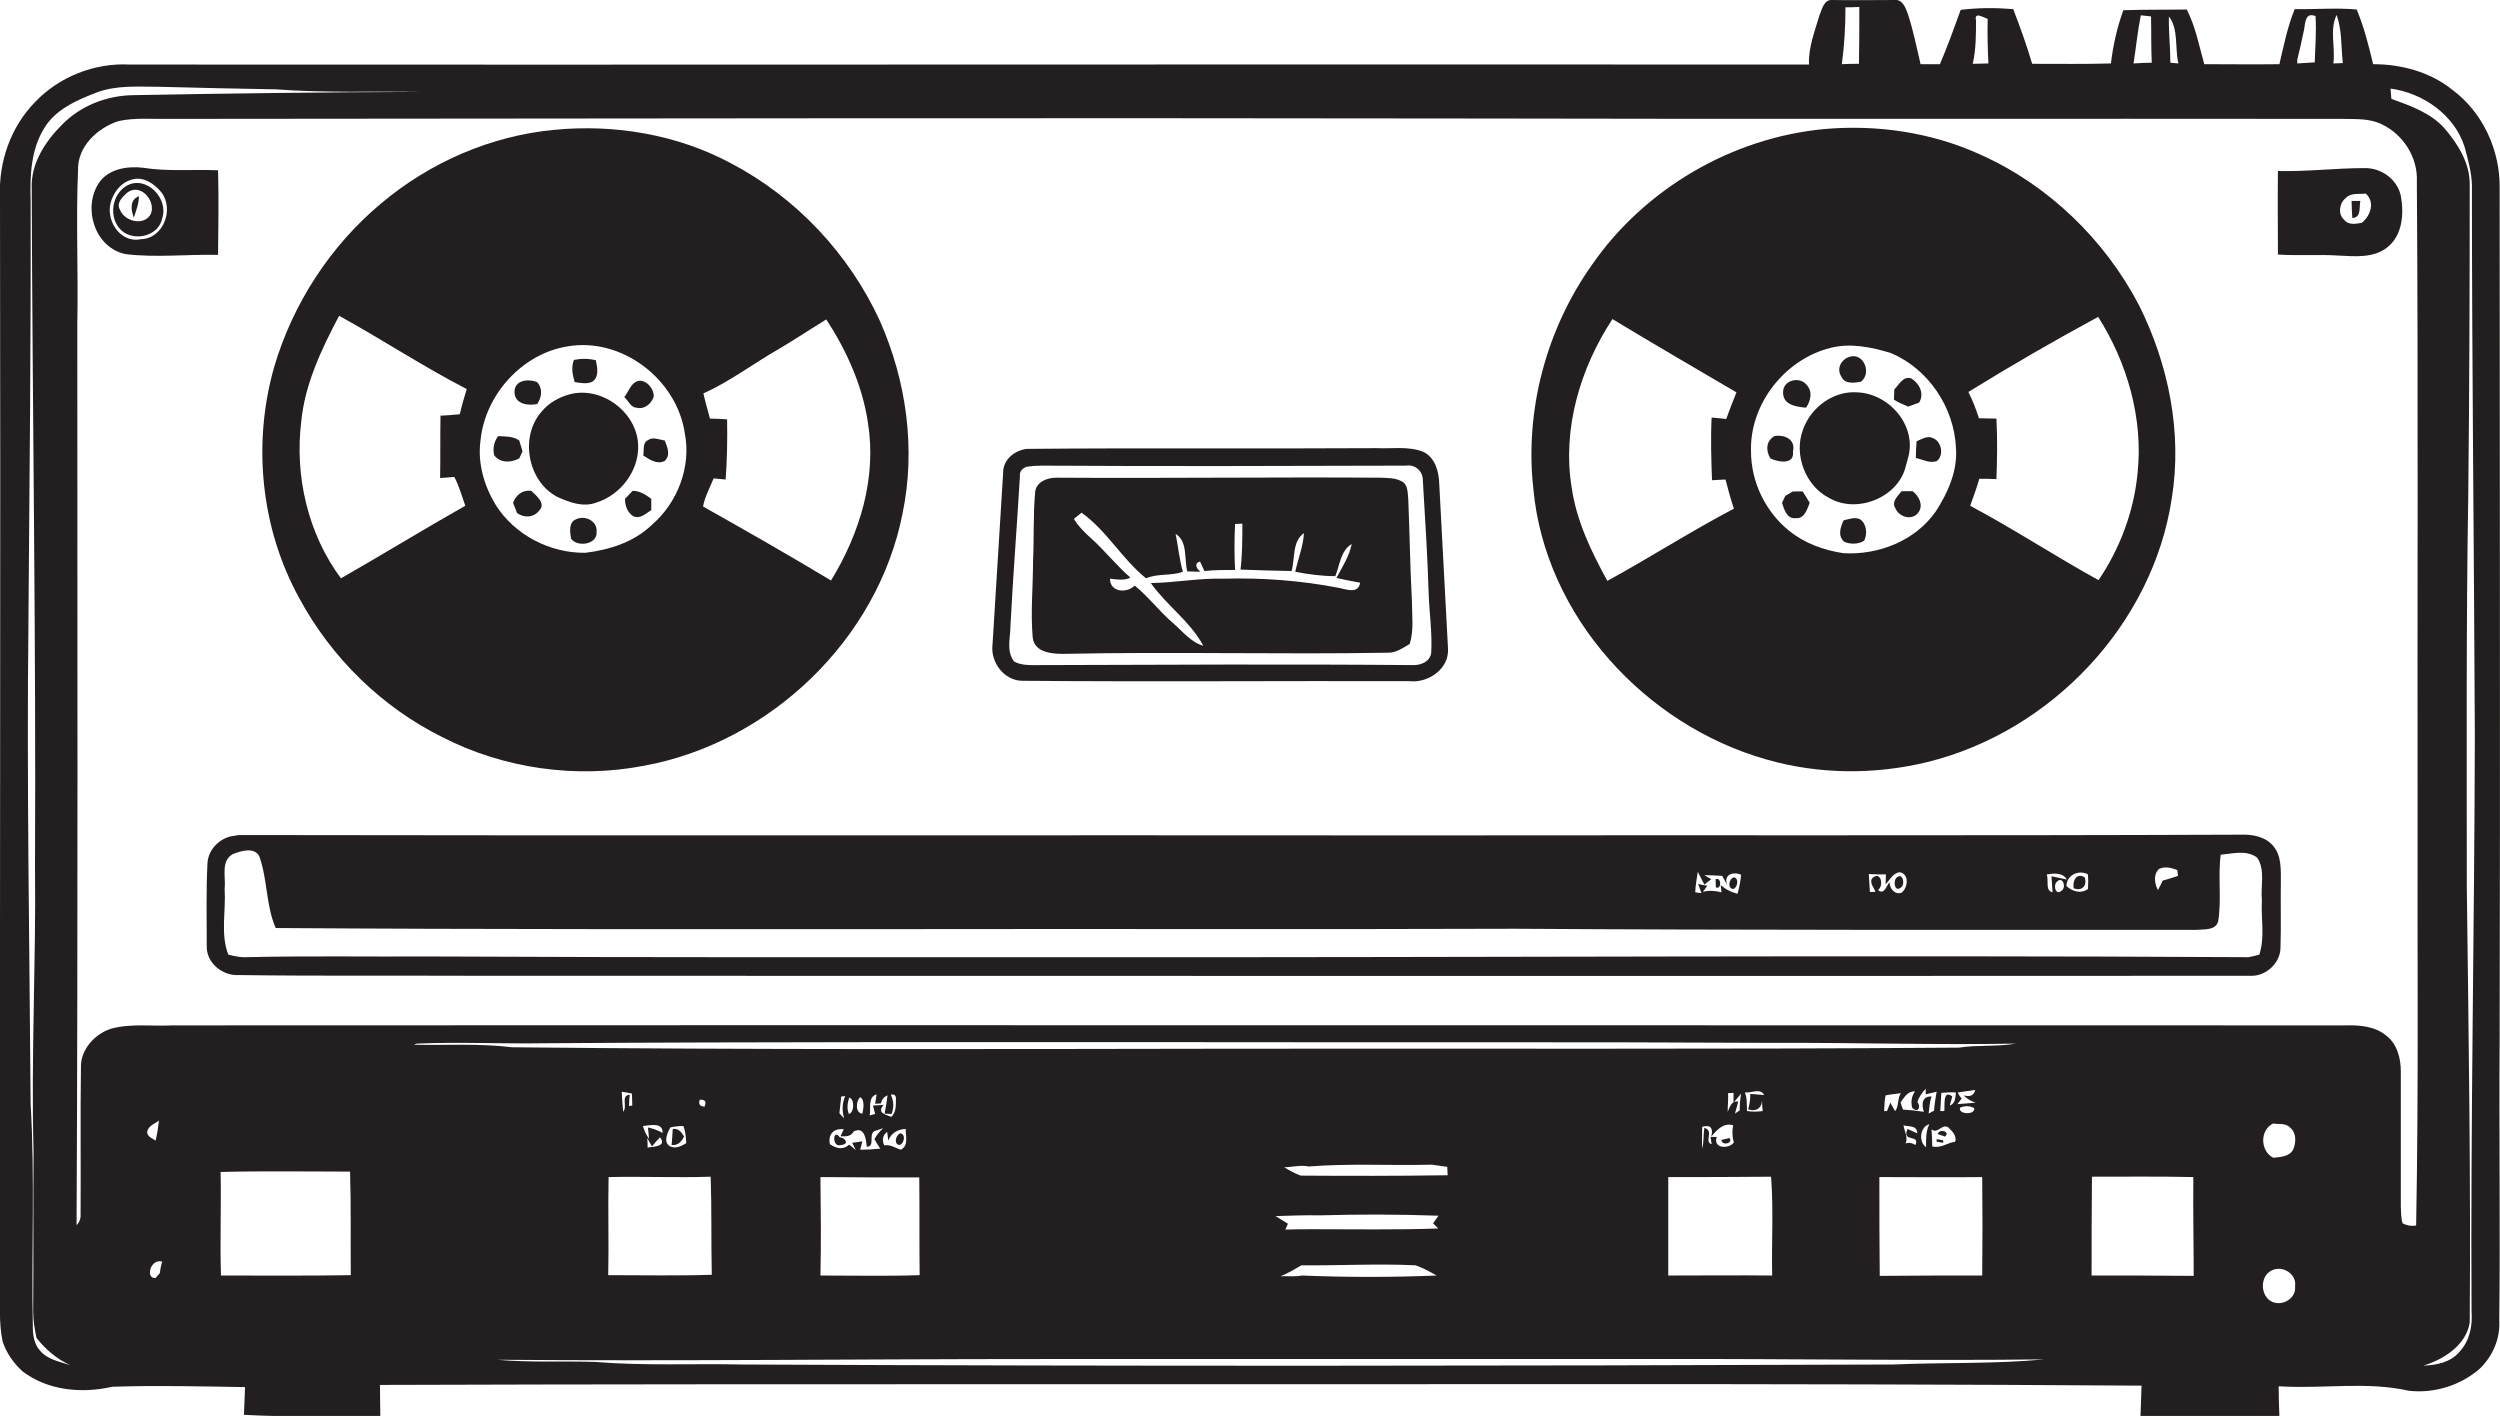
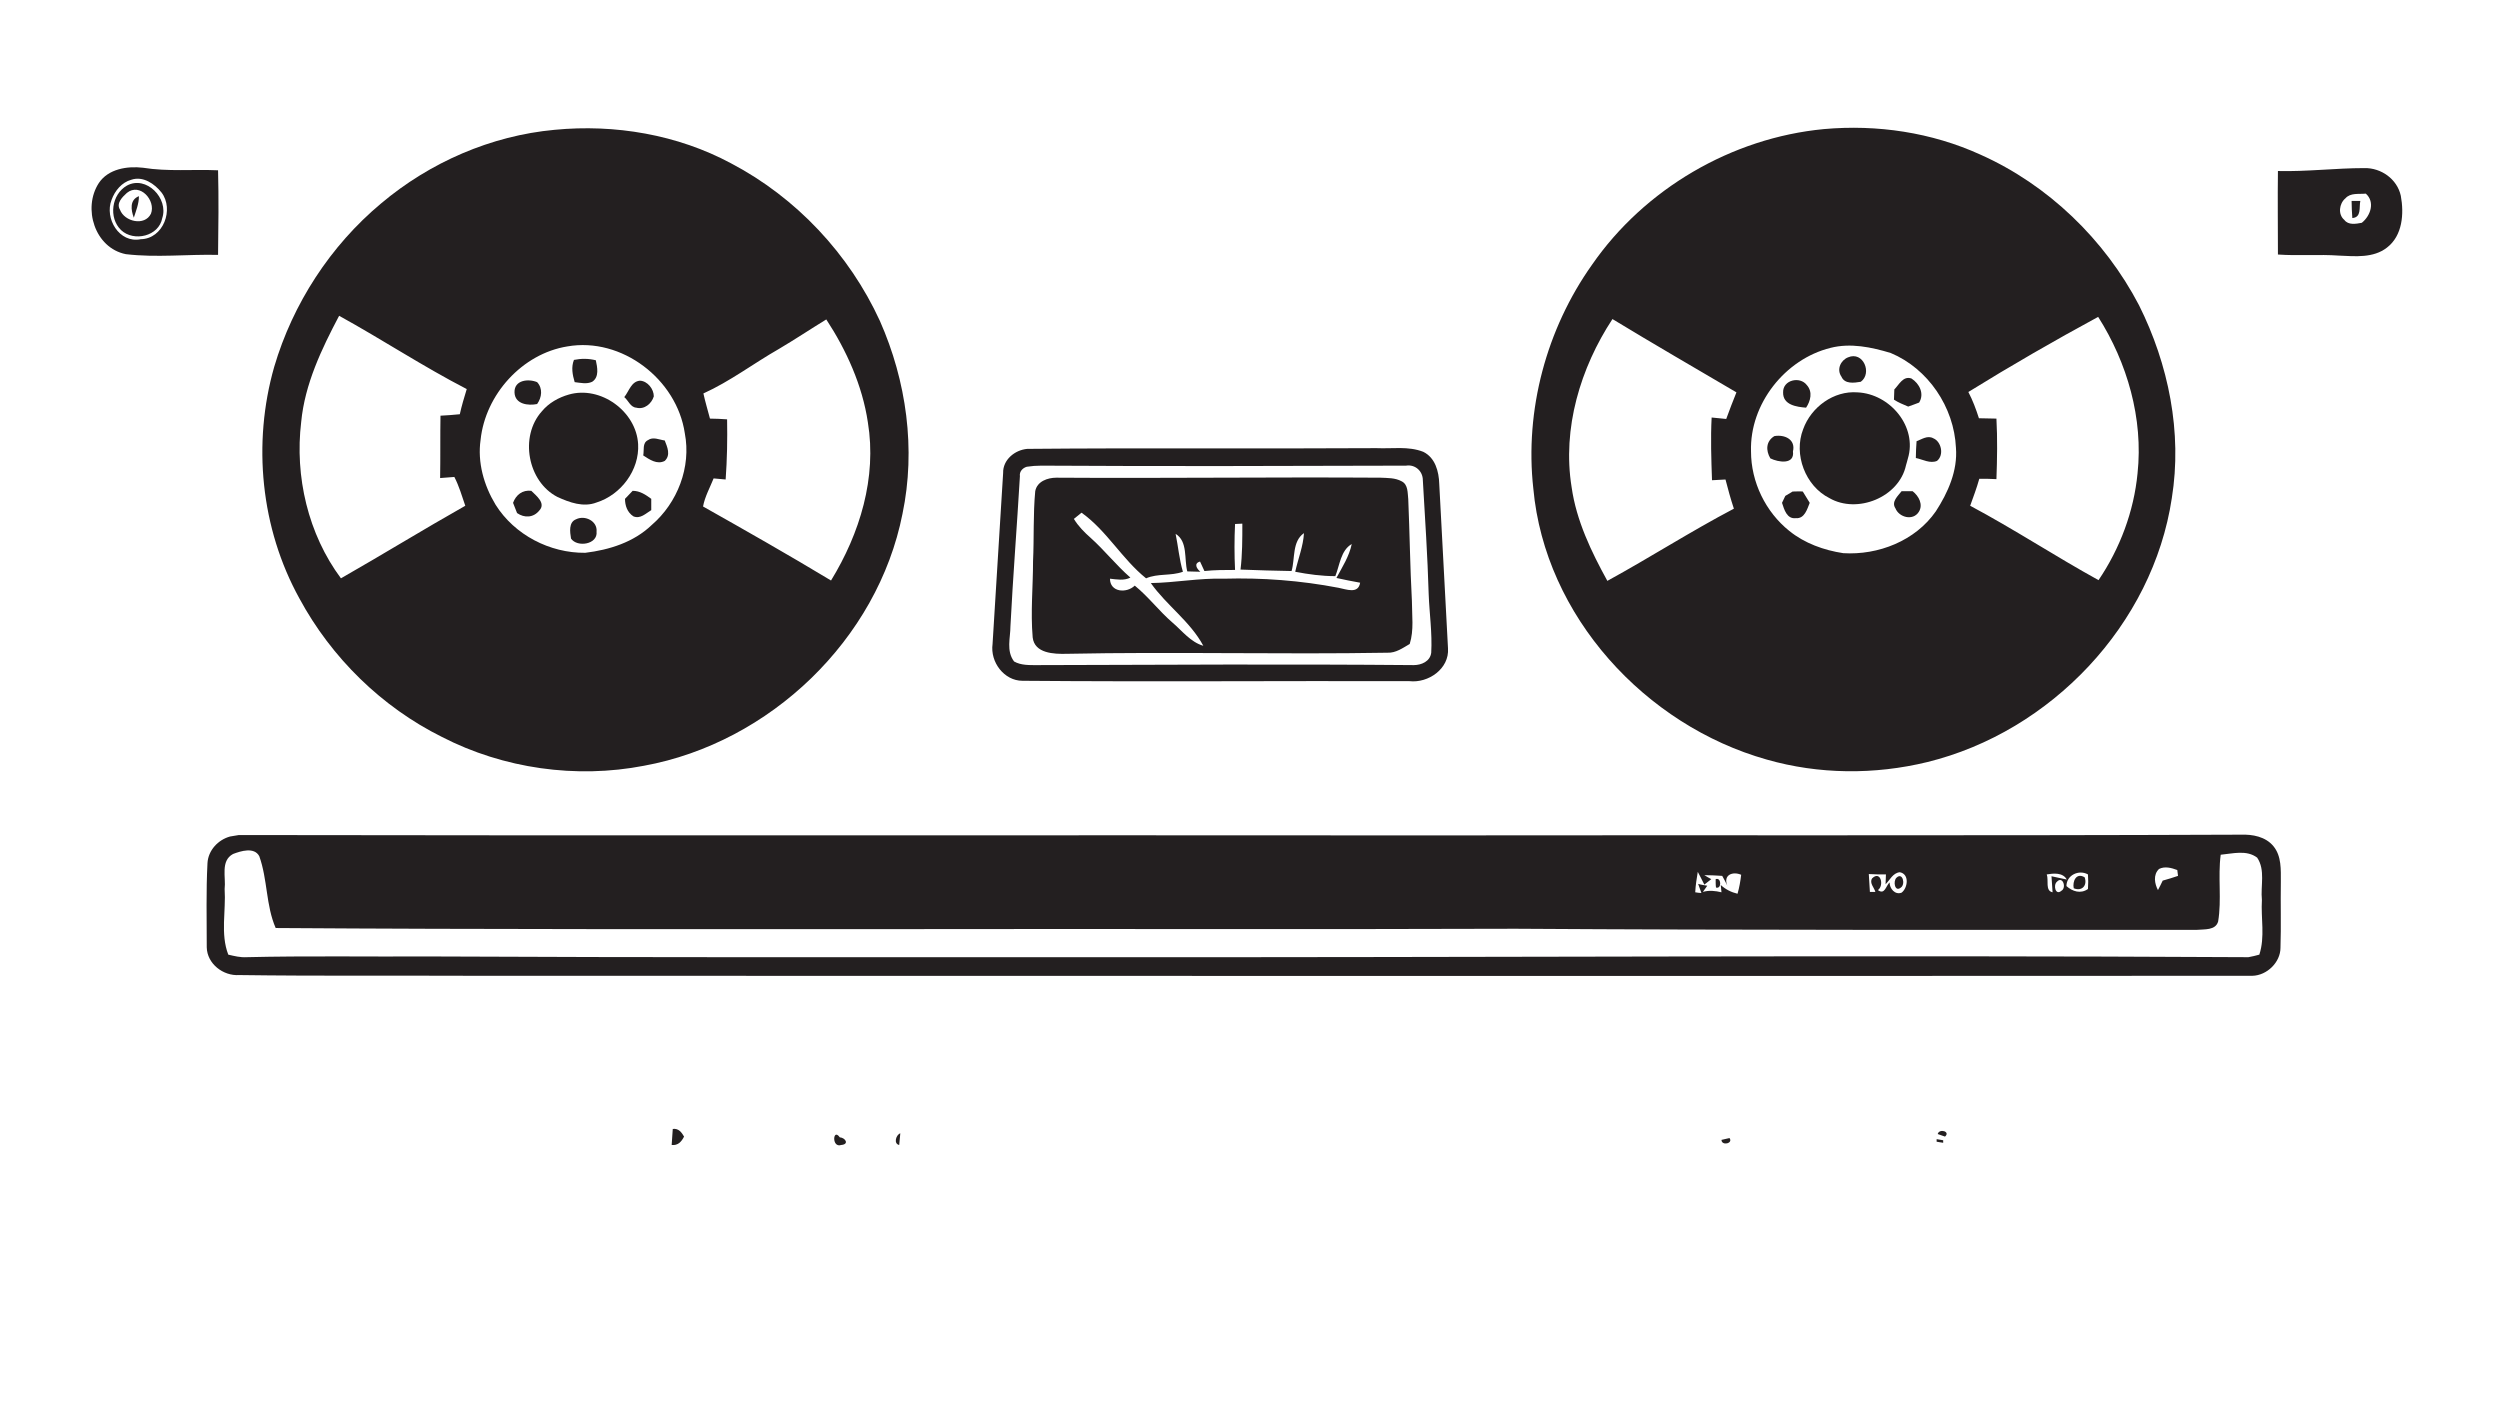
<svg xmlns="http://www.w3.org/2000/svg" version="1.1" id="Layer_1" x="0px" y="0px" viewBox="0 0 685.6 388.3" enable-background="new 0 0 685.6 388.3" xml:space="preserve">
  <g>
-     <path fill="#231F20" d="M685.5,284.8c0.2-77.7,0-155.4,0-233.1c0.2-10.4-4.6-20.9-13-27.1c-6.1-4.9-14-7-21.7-7   c-1.2-5.1-2.5-10.2-4.5-15c-5.6-0.5-11.3,0-17-0.1c-2,4.9-3,10-4.2,15.1c-6.9,0.1-13.7,0-20.6,0c-1.4-5-2.4-10.3-4.8-15   c-5.8,0.1-11.6,0-17.4,0.2c-1.7,4.7-2.8,9.6-3.4,14.6c-7.2,0.2-14.4,0.1-21.6,0.1c-1.5-5.1-3.3-10.1-5.2-15   c-4.8-0.4-9.6-0.4-14.4,0.2c-1.8,5-3.6,10-5.7,14.9c-1.8,0-3.6,0-5.3,0c-1.1-4.6-2-9.3-3.5-13.8c-0.6-1.7-1.5-4.1-3.7-3.8   c-5.7,0-11.3,0.1-17,0c-2.3-0.2-2.8,2.5-3.5,4.1c-1.3,4.4-3.1,8.9-2.9,13.6c-153.5-0.1-307.1,0.1-460.6,0C26,17.2,16.3,21,9.7,27.9   C3,34.7-0.4,44.3,0,53.8c0.2,99.3-0.1,198.6,0,298c0.1,5.3-0.4,10.7,0.7,16c1,3.2,3,6,5.5,8.3c7,5.3,16.3,6.1,24.6,4.2   c12.1-0.4,24.3-0.1,36.4,0.1c-0.1,2.5-0.2,5.1-0.3,7.6c12.5,0.7,25,0.3,37.4,0.5c0-2.9-0.1-5.8-0.1-8.7   c59.8-0.2,119.5-0.2,179.3-0.2c101.3,0.1,202.5-0.3,303.8,0.4c-0.1,2.8-0.2,5.7-0.3,8.6c12.7-0.1,25.4,0,38.1-0.2   c-0.1-2.7-0.2-5.5-0.2-8.2l0.6,0c11.7,0.7,23.6-1.4,35.1,1.2c7,0.8,14.3-1.5,19.5-6.1c3.6-3.5,5.6-8.3,5.3-13.3   C685.7,336.1,685.3,310.5,685.5,284.8z M640.8,4.1c1.5,4.2,1.2,8.8,1.7,13.2c-0.6,0-1.9,0.1-2.6,0.1C640.5,13,638.8,8.1,640.8,4.1z    M631.7,8.9c0.6-2,0.1-5.7,3.3-4.5c0.3,4.2-0.1,8.5-0.2,12.7c-1.6,0.1-3.2,0.2-4.8,0.3l0-1C630.6,13.9,631.2,11.4,631.7,8.9z    M594.8,4.5c2.7,3.5,1.6,8.7,2.6,12.9c-0.5,0-1.6-0.2-2.2-0.2C595.2,13,594.7,8.8,594.8,4.5z M587.1,4.2c0.9,0.1,1.9,0.2,2.8,0.3   c0.1,4.2,0,8.5,0.2,12.7c-1.7,0-3.3,0.1-5,0.2C585.8,13,586.2,8.6,587.1,4.2z M545.1,5.2c-0.1,4.1,0,8.1,0.2,12.2   c-1.1,0-3.3,0.1-4.3,0.1c0.9-3.9,0.9-7.9,0.9-11.9C541.3,3.1,544,4.8,545.1,5.2z M506.1,2c1.2,0,2.5,0,3.8-0.1   c0,5.2,0,10.4-0.1,15.6c-1.6,0-3.1,0-4.7,0.1C505.8,12.5,506.1,7.2,506.1,2z M10.9,370.3C9.3,368.5,9,366,9,363.7   c-0.4-20.3,0.6-40.6-0.6-60.9c-0.3-44-1.1-88-0.6-132c0.3-38.7,0.7-77.3,0.6-116C8.2,48.1,8.5,41,12.1,35.2   c3.1-5.2,8.9-7.7,14.3-9.8c5.5-2.1,11.4-1.6,17.2-1.6c10.7,0.3,21.3,0.5,32,0.7c13.2,1,26.5,0.5,39.7,0.7   c-26.3,0.1-52.5,0.4-78.8,0.9C29.2,26.2,22.1,29,17,34.2c-4.6,4.6-8.6,10.7-8.3,17.5c0.2,62,1.2,124,0.9,186.1   c0.3,26-1.1,52-0.4,77.9c-0.1,14.7,0,29.3-0.1,44c0,2.4,0.4,4.8,0.9,7.2c2.5,3.2,5.6,5.8,9.3,7.5C16.4,373.4,13,372.9,10.9,370.3z    M40.6,309.7c0.6-1.2,2-1.6,3-2.4c-0.2,1.8-0.5,3.7-0.9,5.5C41.6,312.1,39.7,311.4,40.6,309.7z M43.8,349.2   c-0.3,0.3-0.9,0.9-1.1,1.3c-3,0.2-1.4-5.5,1.8-4.5C44.2,346.7,43.9,348.4,43.8,349.2z M60.6,349.8c-0.3-9.5,0.1-18.9-0.1-28.4   c11.8-0.3,23.6-0.1,35.5-0.1c0.3,9.5,0.1,18.9,0.2,28.4C84.3,349.9,72.5,349.8,60.6,349.8z M113.5,286.5l0.8-0.3   c11.7-0.5,23.5,0.1,35.2-0.1c59-0.4,118-0.3,177-0.3c53.3,0.1,106.7-0.1,160,0.2c22.1-0.1,44.2,0.6,66.3,0.2   c-5.2,0.9-10.4,0.3-15.6,1.1c-66.5,0.5-133.1,0.2-199.7,0.3c-65.7,0.1-131.4,0.3-197.1-0.4C131.5,286.1,122.5,286.7,113.5,286.5z    M524.4,303.8c1.8,1.7,2.4-0.5,1.4-1.6c0.5-1.4,1.3-2.6,2.3-3.6l0,1.5c0.8-0.2,2.3-0.5,3-0.7c-0.3,1.7-0.6,3.5-0.7,5.2   c-0.4,0.2-1.2,0.6-1.5,0.8c0.2-1.6,0.3-3.2,0.8-4.7c-2.6-0.1-2.8,2.1-2.1,4.2c-1.9-0.3-3.8-0.5-5.7-0.6c-0.2-0.5-0.6-1.5-0.7-2   c1.1-1.4,1.9-3.1,4-3C524.2,300.6,524,302.2,524.4,303.8z M533.2,304.7l-1.1,0c0.1-1.7,0.2-3.4,0.3-5c1.3-0.1,2.7-0.2,4-0.1   c-0.2,1.4-0.1,3-1.7,3.6c0.2-0.6,0.5-1.9,0.7-2.5C532.7,298.6,533.4,303.3,533.2,304.7z M534.2,309.1c1.1,1,2.5,2.4,2,4   c-2.2,0.3-4,1.9-6.3,1.3c0-1.6-0.1-3.1-0.2-4.7C531.4,311.1,532.4,308.2,534.2,309.1z M528.2,314.6c-2.1-1.4-1.7-5.6,0.9-6.3   C528.1,310.3,528.2,312.4,528.2,314.6z M525.3,314c-0.9-0.5-1.7-0.8-2.7-0.4c0.7-1.7-0.3-3.3-0.6-5c1.4,0.5,3.7-0.2,3.8,2.2   c-0.9-0.4-1.8-0.8-2.7-1.2C521.5,313.5,526.6,310.9,525.3,314z M519.7,304.7c-0.3-0.6-1-1.7-1.3-2.3c-0.2,0.6-0.7,1.7-0.9,2.3   l-0.8,0c0.1-1.4,0.1-2.9,0.4-4.3c1.4-0.3,2.8-0.4,4.2-0.6C520.3,301.2,520.8,303.5,519.7,304.7z M543.6,322.8c0.1,9,0.1,18,0,27   c-9.4,0-18.7,0-28.1,0.1c-0.1-9-0.1-18-0.1-27.1C524.9,322.8,534.2,322.9,543.6,322.8z M536.9,299.6c1.6-0.2,3.2-0.5,4.8-0.7   c-0.4,1.5-1.4,2-3.2,1.5c0.9,0.9,2,1.6,3.3,2c-1.7,0.1-3.3,0.3-5,0.4l1.2-1.6C537.6,301,537.1,300.1,536.9,299.6z M537.5,303.8   c1.3-0.6,2.6-0.6,3.9,0.1C541.8,305.8,537,305.7,537.5,303.8z M486,349.8c-9.5-0.1-19,0-28.5,0c0-9,0-18,0-27   c9.4,0,18.8,0,28.2-0.1C486.4,331.8,485.8,340.8,486,349.8z M475.3,308.6c-0.3,1.5-0.3,3.1,0.2,4.7c-1.4,1.9-5.8,1.7-4.7-1.5   c-0.4,0-1.3,0-1.7,0l0.3,2c-2.2-0.7,0.8-3.7-2-4.5c-0.3,1.9-0.1,3.8-0.6,5.7c-0.1-2,0-4,0-6c2.3-0.6,3.1,0.3,2.5,2.7   C470.9,309.8,472.7,307.8,475.3,308.6z M473.9,299.8c0.4,0,1.1-0.1,1.5-0.1c0,0.7,0,2,0,2.7c0.5-0.6,1.5-1.8,2.1-2.5   c-0.3,1.5-0.4,3.1-0.4,4.6c-0.3,0.2-1,0.7-1.3,0.9c0.3-1.1,0.6-2.2,0.9-3.3c-1.9-0.3-2.3,1.5-2.9,2.8   C473.8,303.2,474,301.5,473.9,299.8z M479.4,304.2c2.1,0.8,3.9-0.3,3.8-2.7c0,1.1,0.1,2.1,0.2,3.2c-1.4,0.2-2.9,0.2-4.3,0   c-0.1-1.7,0.1-3.5-0.6-5.1c1.7,0.2,4.3-1.3,5.3,0.7c-0.9-0.1-2.8-0.2-3.8-0.3C480,301.6,479.8,302.9,479.4,304.2z M394.4,336.9   c-11.5,0.4-22.9,0.2-34.3,0.2c-2.5,0-5.1,0-7.6,0.1c0.2-0.4,0.5-1.2,0.7-1.6c-1.1-0.7-2.3-1.4-3.4-2.1c4-0.1,8-0.3,12-0.2   c10.9-0.3,21.8-0.3,32.7,0.1c-0.4,0.5-1.1,1.6-1.5,2.1C393.4,335.9,394.1,336.5,394.4,336.9z M394,349.8c-12.3,0.5-24.6,0.5-37,0   c-1.9,0.4-3.9,0.1-5.8,0.2c2-0.8,3.8-1.9,5.7-3c10.4,0.1,20.9-0.5,31.3,0l0.8,0.3C390.8,348,392.4,348.9,394,349.8z M356.7,322.4   c-1.6-0.6-3.1-1.4-4.5-2.3c2.2,0,4.6-0.7,6.7-0.2c11.2-0.9,22.5-0.2,33.8-0.5c1.4,0.2,2.8,0.4,4.2,0.6c0,0.8,0.1,1.5,0.1,2.3   C383.5,322.5,370.1,322.5,356.7,322.4z M225,322.8c9,0.1,18,0.1,27.1,0.1c0.1,8.9,0,17.9,0.1,26.8c-9,0.3-18.1,0.1-27.2,0.1   C225.2,340.8,225.1,331.8,225,322.8z M231.5,306.7c-0.3-0.3-1-1-1.3-1.4c0.2-1.5,0.3-3.1,0.5-4.6l1.1-0.1   C230.9,302.6,230.9,304.7,231.5,306.7z M231.4,309.7l-0.9,1.9c1.4,0.1,2.9,0.1,3.6-1.3c3-1.5,3.4,2.1,3.6,4.2   c2.4-0.1,0.4-3.3,2.1-4.3c0.6-0.2,1.8-0.6,2.4-0.8c-1,0.9-1.8,1.9-2.4,3c0.5,0.9,1,1.7,1.6,2.6c-1.9,0.2-3.7,0.3-5.5,0.3l0.6-2.3   c-0.7,0.1-2.1,0.3-2.8,0.4l1,2c-0.5-0.4-1.4-1.2-1.8-1.5c-1.8,1.6-3.6,1-5.3-0.1C227,311.2,228.6,309.3,231.4,309.7z M232.9,301   c1.5,0.4,1.4,4.1-0.1,4.5C232.2,304.1,232.4,302.4,232.9,301z M235.9,300.9c1.3,0.7,0.9,3.2,0.6,4.5   C234.5,305.3,234.7,301.9,235.9,300.9z M241.6,302.6c0.2-1.1,0.8-1.8,1.8-2.2c-0.2,1.7-0.5,3.3-0.8,5l1.9,0.1   c0.7-1.8,0.6-3.6-0.2-5.3c0.9-0.2,1.4,0.2,1.4,1c0,1.8,0.1,3.9-1.3,5.1c-1.5-0.7-4-1-2.1-3.3l-2.9,0.2c0.2,0.6,0.4,1.7,0.6,2.3   c-0.4,0.1-1.1,0.3-1.5,0.4c0.4-2-0.6-5,1.9-5.8c-0.1,0.6-0.3,1.9-0.4,2.6L241.6,302.6z M247,315.3c-1.5-0.5-2.8-1.5-4.5-1.2   c-0.7-1.5-0.4-2.8,0.8-3.7l0.3,2.4c0.8-2.1,2.6-3.1,4.8-3.2C248.3,311.5,249.3,314.2,247,315.3z M166.9,322.8   c9.3-0.2,18.7,0.2,28-0.1c0.3,9,0.1,18,0.3,26.9c-9.5,0.3-18.9,0.1-28.4,0.1C167,340.8,166.7,331.8,166.9,322.8z M170.9,304.9   c-0.2-1.8-0.3-3.7-0.4-5.5c0.9,0.1,1.8,0.3,2.8,0.5c0,0.8,0.1,2.5,0.1,3.3l-0.9,0.1c0-0.8,0.1-2.3,0.2-3.1   C170.1,300.5,172.2,303.4,170.9,304.9z M177.7,309.2c0.1,0.8,0.2,2.3,0.3,3.1c-0.8-1-1.3-2.3-1.7-3.5c1.9-0.2,5.6-1.1,5.4,1.9   C180.5,310,179.1,309.5,177.7,309.2z M177.6,314.7c0-0.6,0-1.9-0.1-2.6c0.3,0.6,1,1.7,1.3,2.3c0.7-0.9,1.4-1.7,2.2-2.5   C183,314.4,179.2,314.5,177.6,314.7z M183.8,309.2c1.2-0.3,2.4-0.4,3.6-0.4c0.6,1.5,0.7,3.1,0.8,4.7c-1.3,0.8-2.9,1.6-4.4,0.9   C181.8,313.3,183,310.8,183.8,309.2z M191.9,301.6c1.5-0.1,1.9,0.5,1.3,1.9C191.9,303.4,191.5,302.8,191.9,301.6z M519.2,374.2   c-105.2,0.4-210.5,0.5-315.7,0c-13.4-0.3-26.8,0.4-40.2-0.7c-9-0.3-18,0.2-27-0.6c49.7,0.4,99.4-0.2,149.1-0.2   c56.7,0,113.4,0,170,0c35.1-0.1,70.1,0.5,105.2,0.1C546.9,374.1,533,373.6,519.2,374.2z M573.6,349.8c0-9,0-18.1,0.1-27.1   c9.3,0,18.5-0.1,27.8,0.1c-0.1,9,0.1,18.1,0.1,27.1C592.3,349.8,582.9,349.8,573.6,349.8z M623.1,357c-3.3-1.5-3.4-7.1-0.1-8.6   c3-1.5,6.9,1,6.4,4.3C629.8,356.1,625.9,358.3,623.1,357z M623.4,308.1c1.6,0.3,3.5-0.2,4.7,1.2c1.7,1.4,1.6,4,0.8,5.9   c-1,2-3.5,2.1-5.5,2.3C619.8,315.6,619.7,309.9,623.4,308.1z M662.6,336.1c-1.3,0.2-2.5,0-3.7-0.6c-0.5-1.5-0.4-3.1-0.5-4.6   c0-12.4,0-24.7,0-37.1c0-3.6-1-7.5-4-9.8c-3-2.5-7.1-2.9-10.9-2.8c-198.7,0-397.4-0.1-596.1,0c-5.6,0.3-11.4-0.6-16.9,0.9   c-4.5,1.4-8.5,5.8-8.3,10.7c-0.2,13.3,0,26.7-0.1,40.1c0.1,1.2-0.3,2.3-1.1,3.1c0.4-82.4,0.2-164.8,0.2-247.2   c0.3-14-0.4-28.1,0.2-42.1c-0.2-6.5,5.3-11.6,11.1-13.5c4.6-1,9.3-0.5,13.9-0.6c120-0.1,240.1-0.3,360.1-0.1   c78.6,0.2,157.3,0,235.9,0.1c3.6,0.1,7.4-0.2,10.8,1.5c5.9,2.8,9.9,9.1,9.6,15.7c0.4,58.3,0.1,116.6,0.2,174.9   C662.9,261.8,663.3,299,662.6,336.1z M677.8,359.7c0.3,3.9-0.5,8-3.3,11c-2.4,2.9-6.3,3.7-9.9,3.8c5.6-1.7,11.7-5.6,12.7-11.8   c0.3-39.7-0.3-79.3-0.8-119c0-36-0.2-72,0.4-108c0.3-28.3,0.4-56.7,0.4-85c0.1-6-3.3-11.3-7-15.6c-3.8-4.2-9.3-6.1-14.5-8l-0.2-2.8   c8.9,1.2,17.5,7.2,20.3,16c0.9,3.4,1.9,6.9,2,10.4c0,50.4,0.6,100.7,0.8,151.1C678.6,254.4,677.5,307.1,677.8,359.7z" />
    <path fill="#231F20" d="M121.2,202.1c16.9,8.7,36.8,11.5,55.4,7.9c34.5-6.3,64.1-34.6,70.9-69.1c3.7-17.7,1.1-36.4-6.2-52.9   c-8.4-18.3-22.9-33.8-40.8-43.2c-14.7-7.9-31.9-10.8-48.4-9.2c-17.4,1.6-34.2,8.9-47.6,20.2c-13.9,11.6-24.2,27.5-29.3,44.8   c-6,21-3.7,44.3,6.9,63.5C90.9,180.4,104.7,193.9,121.2,202.1z M199.4,115c-1.6-0.1-3.1-0.2-4.7-0.2c-0.6-2.3-1.3-4.6-1.8-6.9   c7.3-3.3,13.7-8.2,20.7-12.2c4.4-2.6,8.6-5.4,13-8.1c5.5,8.4,9.9,18.1,11.4,28.2c2.5,15.2-2.2,30.5-10.1,43.4   c-11.6-7-23.4-13.7-35.1-20.3c0.5-2.7,1.9-5.2,2.9-7.7c1.1,0.1,2.2,0.2,3.3,0.3C199.4,126,199.5,120.5,199.4,115z M131.8,120.6   c1.3-12.4,11.4-23.6,23.8-25.6c14.9-2.6,30,9,32.2,23.8c1.8,9.3-2,19.1-9.1,25.2c-4.9,4.7-11.6,6.8-18.2,7.6   c-9.7,0.1-19.4-4.9-24.6-13.2C132.7,133.1,130.9,126.8,131.8,120.6z M82.6,115.7c1-10.4,5.6-20,10.4-29.1c11.8,6.5,23,13.9,35,20.1   c-0.7,2.3-1.4,4.6-1.9,6.9c-1.8,0.2-3.6,0.3-5.3,0.4c-0.1,5.7,0,11.4-0.1,17.1c1.3-0.1,2.6-0.2,3.9-0.3c1.3,2.5,2.1,5.3,3,7.9   c-11.5,6.5-22.7,13.4-34.1,19.9C84.5,146.5,80.8,130.7,82.6,115.7z" />
    <path fill="#231F20" d="M484.5,208.3c14.3,4.1,29.6,4.2,44,0.7c33.9-8.3,61.9-37.7,67.1-72.4c2.9-18-0.9-36.7-9-52.9   c-9.4-18-24.9-33-43.5-41.3c-13.4-6.1-28.3-8.3-42.9-7c-25.3,2.4-49.2,16.4-63.6,37.2c-12.5,17.6-18.5,39.9-16.1,61.4   C423.7,169,451.2,198.9,484.5,208.3z M575.4,86.9c8,12.6,12.4,27.9,10.8,42.9c-1,10.4-4.8,20.6-10.7,29.3   c-11.8-6.5-23.2-14-35.2-20.4c0.9-2.5,1.8-4.9,2.5-7.4c1.6,0,3.1,0,4.7,0.1c0.2-5.5,0.3-11.1,0-16.6c-1.6,0-3.2-0.1-4.8-0.1   c-0.8-2.5-1.7-4.9-2.9-7.2C551.6,100.2,563.4,93.4,575.4,86.9z M502,95.4c5.5-1.4,11.2-0.2,16.5,1.4c10.3,4.3,17.4,14.9,17.9,26   c0.5,6.3-2.2,12.3-5.5,17.4c-5.6,8.1-15.8,12.1-25.4,11.5c-5.3-0.8-10.6-2.7-14.8-6.1c-6.5-5.2-10.5-13.4-10.5-21.8   C479.8,110.8,489.5,98.5,502,95.4z M442.2,87.5c11.2,6.8,22.6,13.4,34,20.1c-1,2.4-1.9,4.9-2.8,7.3c-1.3-0.1-2.6-0.3-4-0.4   c-0.3,5.7-0.1,11.4,0.1,17.2c1.2-0.1,2.5-0.1,3.7-0.2c0.7,2.7,1.4,5.3,2.3,8c-11.8,6.2-23,13.4-34.7,19.8c-4.4-8-8.5-16.5-9.8-25.7   C428.4,117.5,433.4,100.9,442.2,87.5z" />
    <path fill="#231F20" d="M59.8,69.9c0.1-7.7,0.2-15.5,0-23.2C52.9,46.4,46,47.1,39.2,46c-4.3-0.5-9.5,0.3-12.1,4.2   C22.6,57.1,26,68,34.5,69.7C42.9,70.7,51.4,69.7,59.8,69.9z M38.6,65.6c-5.9,1.2-10-5.7-8-10.8c0.9-2.5,2.8-4.8,5.4-5.5   c3.2-1.1,6.4,1.1,8.3,3.5C47.8,57.4,44.8,65.5,38.6,65.6z" />
    <path fill="#231F20" d="M648.4,46.1c-7.9,0-15.8,1-23.7,0.8c-0.1,7.6,0,15.3,0,22.9c5.6,0.4,11.2-0.1,16.8,0.3   c4.4,0.2,9.4,0.7,13.1-2.2c4.3-3.3,4.7-9.3,3.8-14.2C657.4,49.1,653,46,648.4,46.1z M647.7,61.1c-1.6,0.3-3.7,0.7-4.8-0.8   c-1.8-1.5-1.4-4.5,0.3-5.9c1.4-1.6,3.7-1.1,5.6-1.3C651.4,55.4,650.1,59.2,647.7,61.1z" />
    <path fill="#231F20" d="M510.3,104.7c3.2-2.3,0.7-8.5-3.5-6.7c-2,0.8-3.2,3.3-1.8,5.3C505.9,105.4,508.5,105,510.3,104.7z" />
    <path fill="#231F20" d="M162.4,104.7c2-1.3,1.4-4,1-5.9c-2-0.5-4-0.5-6-0.1c-0.8,2-0.4,4.1,0.2,6.1   C159.3,105,160.9,105.4,162.4,104.7z" />
    <path fill="#231F20" d="M147.3,110.8c1.3-1.8,1.6-4.3,0-6c-2.4-1-6.3-0.6-6.2,2.8C141.2,110.9,144.9,111.3,147.3,110.8z" />
    <path fill="#231F20" d="M495.3,111.8c1.2-1.8,1.9-4.3,0.2-6.2c-1.9-2.5-6.6-1.4-6.5,2C488.9,111.1,492.8,111.6,495.3,111.8z" />
    <path fill="#231F20" d="M526.3,110.4c1.5-2.4,0.1-5.2-2.1-6.6c-2.3-0.8-3.4,1.7-4.7,3c0,0.7-0.1,2.1-0.1,2.8   c1.2,0.8,2.5,1.3,3.9,1.9C524.1,111.2,525.6,110.7,526.3,110.4z" />
    <path fill="#231F20" d="M174.5,111.8c2.2,0.6,4.2-1.1,4.8-3.1c0-2-1.7-4.2-3.8-4.3c-2.4,0.2-3,2.9-4.3,4.5   C172.3,109.8,172.9,111.7,174.5,111.8z" />
    <path fill="#231F20" d="M152.9,136.3c3.3,1.5,7.1,2.9,10.7,1.5c6.7-2.1,11.8-8.9,11.4-16c-0.5-9-10.3-16.1-19-13.6   c-2.8,0.8-5.5,2.3-7.4,4.6C142.4,119.7,144.7,132.1,152.9,136.3z" />
    <path fill="#231F20" d="M501.7,136.6c7.6,4.4,19.1-0.2,21-9c0.1-0.4,0.4-1.3,0.5-1.8c2.7-8.8-4.9-17.8-13.8-18.2   c-6.5-0.5-12.7,4-14.9,10.1C491.8,124.6,495.1,133.3,501.7,136.6z" />
    <path fill="#231F20" d="M491.7,123.8c0.8-3.3-2.3-4.7-5.1-4.2c-2.3,1.4-2.4,3.9-1.1,6.1C487.7,126.8,492.2,127.5,491.7,123.8z" />
    <path fill="#231F20" d="M525.4,125.6c1.9,0.4,3.9,1.6,5.8,0.8c2-1.6,1.2-5.3-1-6.2c-1.6-0.9-3.2,0.3-4.6,0.8   C525.5,122.5,525.4,124,525.4,125.6z" />
    <path fill="#231F20" d="M176.4,124.9c1.7,1.1,3.8,2.6,5.9,1.5c1.7-1.6,0.7-3.8,0-5.6c-1.5-0.2-3.2-1.1-4.6-0.1   C176.1,121.5,176.7,123.4,176.4,124.9z" />
    <path fill="#231F20" d="M280.4,186.7c35.4,0.3,70.7,0,106.1,0.1c5.2,0.6,11-3.4,10.6-9c-0.8-15-1.6-30-2.4-45.1   c-0.1-3.4-1.1-7.2-4.4-8.8c-4.1-1.6-8.5-0.8-12.8-1c-31.9,0.2-63.9-0.1-95.8,0.2c-3.4,0.3-6.7,3-6.6,6.6c-1,15.6-1.9,31.3-2.9,46.9   C271.5,181.6,275.4,186.7,280.4,186.7z M277.1,171.8c0.7-13.7,1.8-27.5,2.6-41.2c-0.2-1.3,0.8-2.3,1.9-2.6c1.3-0.2,2.6-0.3,4-0.3   c33.3,0.2,66.7,0.1,100,0c2.5-0.4,4.6,1.5,4.6,4c0.6,10.4,1.3,20.8,1.6,31.2c0.2,5.4,1,10.7,0.7,16.1c-0.3,2.4-2.7,3.4-4.8,3.4   c-34.3-0.3-68.7-0.1-103.1,0c-2.2,0-4.6,0.1-6.5-1C275.9,178.5,277.1,174.9,277.1,171.8z" />
    <path fill="#231F20" d="M292.6,179.3c29.3-0.6,58.6,0.2,87.9-0.3c2.3,0.1,4.2-1.3,6.1-2.4c1.2-3.8,0.6-7.9,0.6-11.8   c-0.5-9.3-0.6-18.6-1-27.9c-0.2-1.7,0-4-1.8-4.9c-1.8-1-3.9-0.9-5.8-1c-29.6-0.2-59.3,0.2-88.9,0c-2.4,0-5.3,1-5.8,3.7   c-0.6,6.4-0.3,12.8-0.6,19.2c0,7-0.7,13.9-0.1,20.9C283.7,179.2,289,179.4,292.6,179.3z M296.6,140.6c6.9,4.9,11.1,12.7,17.7,18   c3.2-1.4,6.8-0.6,10.1-1.8c-1-3.4-1.3-7-2-10.4c3.4,2.1,2.3,6.9,3.2,10.3c0.9,0,2.7,0.1,3.6,0.1c-1-0.8-1.9-2.3-0.1-2.8   c0.4,0.9,0.8,1.7,1.2,2.6c2.8-0.3,5.6-0.3,8.4-0.3c-0.2-4.2-0.2-8.4,0-12.6c0.5,0,1.5-0.1,2-0.1c0,4.2,0,8.5-0.5,12.6   c4.7,0.2,9.3,0.3,14,0.4c1-3.4,0.1-8.1,3.4-10.4c-0.2,3.6-1.6,7-2.4,10.6c3.6,0.7,7.3,1.2,11,1.2c1.2-3,1.5-7.1,4.5-8.8   c-0.7,3.4-2.6,6.3-4.2,9.3c2.2,0.5,4.3,0.9,6.5,1.3c-0.5,3.2-3.8,1.8-5.9,1.4c-10.4-2-21-2.8-31.5-2.5c-6.7-0.2-13.3,1.1-20,1.2   c4.3,6.1,10.8,10.5,14.4,17.2c-3.5-1-5.8-4.1-8.5-6.4c-3.6-3.1-6.5-7-10.3-10.1c-2.3,2.2-6.8,1.8-6.8-1.9c1.9,0.2,3.8,0.6,5.6-0.3   c-3.9-3.4-7.1-7.5-10.9-10.9c-1.7-1.5-3.4-3.2-4.6-5.2C295,141.9,296.1,141,296.6,140.6z" />
    <path fill="#231F20" d="M145.7,134.6c-2.4-0.3-4.2,1.1-5,3.3c0.4,0.9,0.7,1.9,1.1,2.8c2,1.4,4.5,1.3,6.1-0.7   C149.8,138,147,135.9,145.7,134.6z" />
    <path fill="#231F20" d="M173.5,134.6c-0.7,0.7-1.4,1.5-2.1,2.2c0,1.8,0.6,3.7,2.3,4.8c1.9,0.8,3.4-0.8,4.9-1.7c0-0.8,0-2.3,0-3.1   C177.1,135.7,175.5,134.6,173.5,134.6z" />
    <path fill="#231F20" d="M491.6,134.8c-0.5,0.3-1.5,0.9-2,1.2c-0.2,0.5-0.7,1.4-0.9,1.9c0.6,1.8,1.3,4.5,3.8,4.2   c2.4,0.2,3.1-2.5,3.8-4.2c-0.6-1-1.3-2.1-1.9-3.1C493.8,134.7,492.4,134.8,491.6,134.8z" />
    <path fill="#231F20" d="M524.5,134.7c-0.7,0-2.2,0-3,0c-1,1.3-2.9,2.9-1.7,4.7c1,2.5,4.8,3.5,6.4,1   C527.5,138.4,526.2,136,524.5,134.7z" />
    <path fill="#231F20" d="M158,142.4c-2.1,0.8-1.7,3.5-1.4,5.3c1.7,2.5,7.4,1.6,7-1.9C163.9,142.9,160.4,141.2,158,142.4z" />
-     <path fill="#231F20" d="M510.1,142.4c-1.5-0.7-3.1,0-4.5,0.3c-0.9,1.9-1.7,4.3,0.2,5.9c1.7,0.7,3.8,0.7,5.4-0.3   C512.2,146.5,511.9,143.6,510.1,142.4z" />
    <path fill="#231F20" d="M614.6,228.9c-74.7,0.3-149.4,0.1-224.1,0.2c-108.4-0.1-216.7,0.1-325-0.1c-0.6,0.1-1.8,0.3-2.4,0.4   c-3.3,0.9-6,3.8-6.2,7.3c-0.4,7.7-0.2,15.4-0.2,23.1c0.1,4.5,4.5,7.9,8.9,7.6c21.7,0.3,43.3,0.1,65,0.2c162.4,0,324.8,0.1,487.1,0   c4-0.1,7.7-3.7,7.7-7.7c0.2-6,0-12,0.1-18.1c0-3.3,0.2-7-2-9.7C621.3,229.4,617.7,228.8,614.6,228.9z M592.1,238.3   c1.6-0.8,3.4-0.3,5,0.3l0.2,1.6c-1.4,0.5-2.8,0.9-4.2,1.3c-0.4,0.9-0.9,1.8-1.3,2.6C590.9,242.4,590.4,239.9,592.1,238.3z    M572.6,239.8c0.1,1.3,0.1,2.7,0,4c-2,1.4-4.2,0.7-5.9-0.8C566.7,240,570.1,238.4,572.6,239.8z M566.8,241.2   c-1.1-0.2-3.2-0.7-4.2-0.9c0.1,1.1,0.2,3.3,0.3,4.4c-2.1-0.4-1-3.3-1.6-4.9C563.1,239.5,565.7,239.2,566.8,241.2z M565.3,244.3   c-1.6,1.4-2.3-1.6-1.2-2.5C565.7,240.1,566.8,243.5,565.3,244.3z M517.2,239.8c0,0.7-0.1,2-0.1,2.7c1.2-1.2,2-3.1,3.9-3.3   c2.7,0.5,2.2,4.3,0.5,5.6c-1.8,0.7-3.3-1.1-3.3-2.8c-1,0.9-1.3,3.5-3.2,2.1c1.8-1.3,0.7-5.5-1.6-3.2c-0.8,1.3,0.6,2.5,0.9,3.7   c-0.4,0-1.1,0-1.5,0c-0.1-1.6-0.2-3.3-0.3-4.9C514.1,239.8,515.6,239.8,517.2,239.8z M465.6,239.1c0.6,1.1,1.2,2.3,1.8,3.5l1.9-1.5   c-0.5-0.3-1.5-0.8-1.9-1.1c1.6,0,3.3,0.1,4.9,0.2c0.4,0.7,1.1,2,1.4,2.7c-1.2-3,1.5-4,3.8-3c-0.2,1.7-0.5,3.5-1,5.2   c-1.7-0.4-3.3-1.2-4.6-2.4l0.2,2c-1.7-0.4-3.4-0.6-5.1-0.1l1.2-1.7c-0.6-0.1-1.9-0.3-2.5-0.5l0.9,2.5c-0.4,0-1.2-0.1-1.7-0.2   C465,242.7,465.3,240.9,465.6,239.1z M619.6,261.8c-1,0.3-2,0.5-3,0.7c-106-0.6-212,0.1-318,0c-60.3,0-120.7,0.1-181-0.2   c-16.6,0.1-33.3-0.2-50,0.2c-1.7,0.1-3.3-0.3-5-0.7c-2.2-5.7-0.6-12-1-18c0.4-3.2-1.2-7.7,2.3-9.6c2.1-0.8,5.8-2,7.2,0.6   c2.3,6.4,1.8,13.5,4.5,19.7c57.7,0.4,115.3,0.3,173,0.3c55.7-0.1,111.3,0.1,167-0.1c62.3,0.4,124.6,0.3,186.9,0.3   c2-0.2,5.1,0.2,5.8-2.3c1-6-0.1-12.2,0.7-18.3c3.3-0.3,7.1-1.4,10,0.8c2.3,3.4,0.9,7.7,1.3,11.6C620,251.8,621.2,256.9,619.6,261.8   z" />
    <path fill="#231F20" d="M470.5,241.1c0,0.6,0,1.8,0.1,2.3C472.2,243.9,472.1,240.5,470.5,241.1z" />
-     <path fill="#231F20" d="M475.3,243.8c1.2-0.3,1.7-3,0.2-3.2C474.2,240.9,473.6,243.6,475.3,243.8z" />
    <path fill="#231F20" d="M521.3,243.4c1.3-0.9,0.5-4.3-1.2-2.7C519.1,241.6,519.6,244.8,521.3,243.4z" />
    <path fill="#231F20" d="M571.7,240.6c-2.3-1.4-3.4,1.1-3,3C570.9,244.5,572.5,242.9,571.7,240.6z" />
    <path fill="#231F20" d="M187.6,311.7c-0.7-1.2-1.5-2.3-3.1-2.1c-0.1,1.5-0.2,2.9-0.3,4.4C185.9,314.2,186.9,313.1,187.6,311.7z" />
    <path fill="#231F20" d="M531.4,311c0.5,0.2,1.5,0.5,2,0.7C535,310.3,531.8,309.4,531.4,311z" />
    <path fill="#231F20" d="M230.7,314c2.3-0.2,1.1-2-0.4-2.1C228.4,309.2,228,314.9,230.7,314z" />
-     <path fill="#231F20" d="M246.9,310.8c-1.2,0.4-1.9,2.9-0.3,3.2C248,313.8,248.5,311,246.9,310.8z" />
+     <path fill="#231F20" d="M246.9,310.8c-1.2,0.4-1.9,2.9-0.3,3.2z" />
    <path fill="#231F20" d="M474.3,312.1c-0.5,0.1-1.7,0.4-2.2,0.5C472.1,314.3,475.4,313.6,474.3,312.1z" />
    <path fill="#231F20" d="M532.9,312.7c-0.5-0.1-1.3-0.2-1.8-0.3l0,0.7c0.4,0.1,1.3,0.2,1.8,0.3L532.9,312.7z" />
    <path fill="#231F20" d="M645.1,59.8c2.6-0.2,1.8-3,2.2-4.7c-0.6,0-1.8,0-2.4,0C644.9,56.7,645,58.2,645.1,59.8z" />
    <path fill="#231F20" d="M34.8,50.9c-4.2,2.4-5.1,8.8-1.6,12.2c3.5,3.3,10.4,1.7,11.3-3.3C46.3,54.4,40.1,48,34.8,50.9z M41.4,58.6   c-1.7,3.5-7.3,2.2-8.5-1.1c-1.1-1.8,0.7-3.5,1.9-4.6C38.4,50,42.8,55,41.4,58.6z" />
    <path fill="#231F20" d="M36.7,59.7c0.6-1.9,1.4-3.8,1.4-5.9C35.5,54.8,35.9,57.6,36.7,59.7z" />
-     <path fill="#231F20" d="M142.4,125.7c0.2-0.5,0.7-1.4,0.9-1.9c-0.3-1-0.6-2-0.9-3c-1.7-1.2-3.8-1.1-5.8-1.2   c-1.1,1.5-1.5,3.3-1.1,5.2C137.2,127.1,140.2,126.9,142.4,125.7z" />
  </g>
</svg>